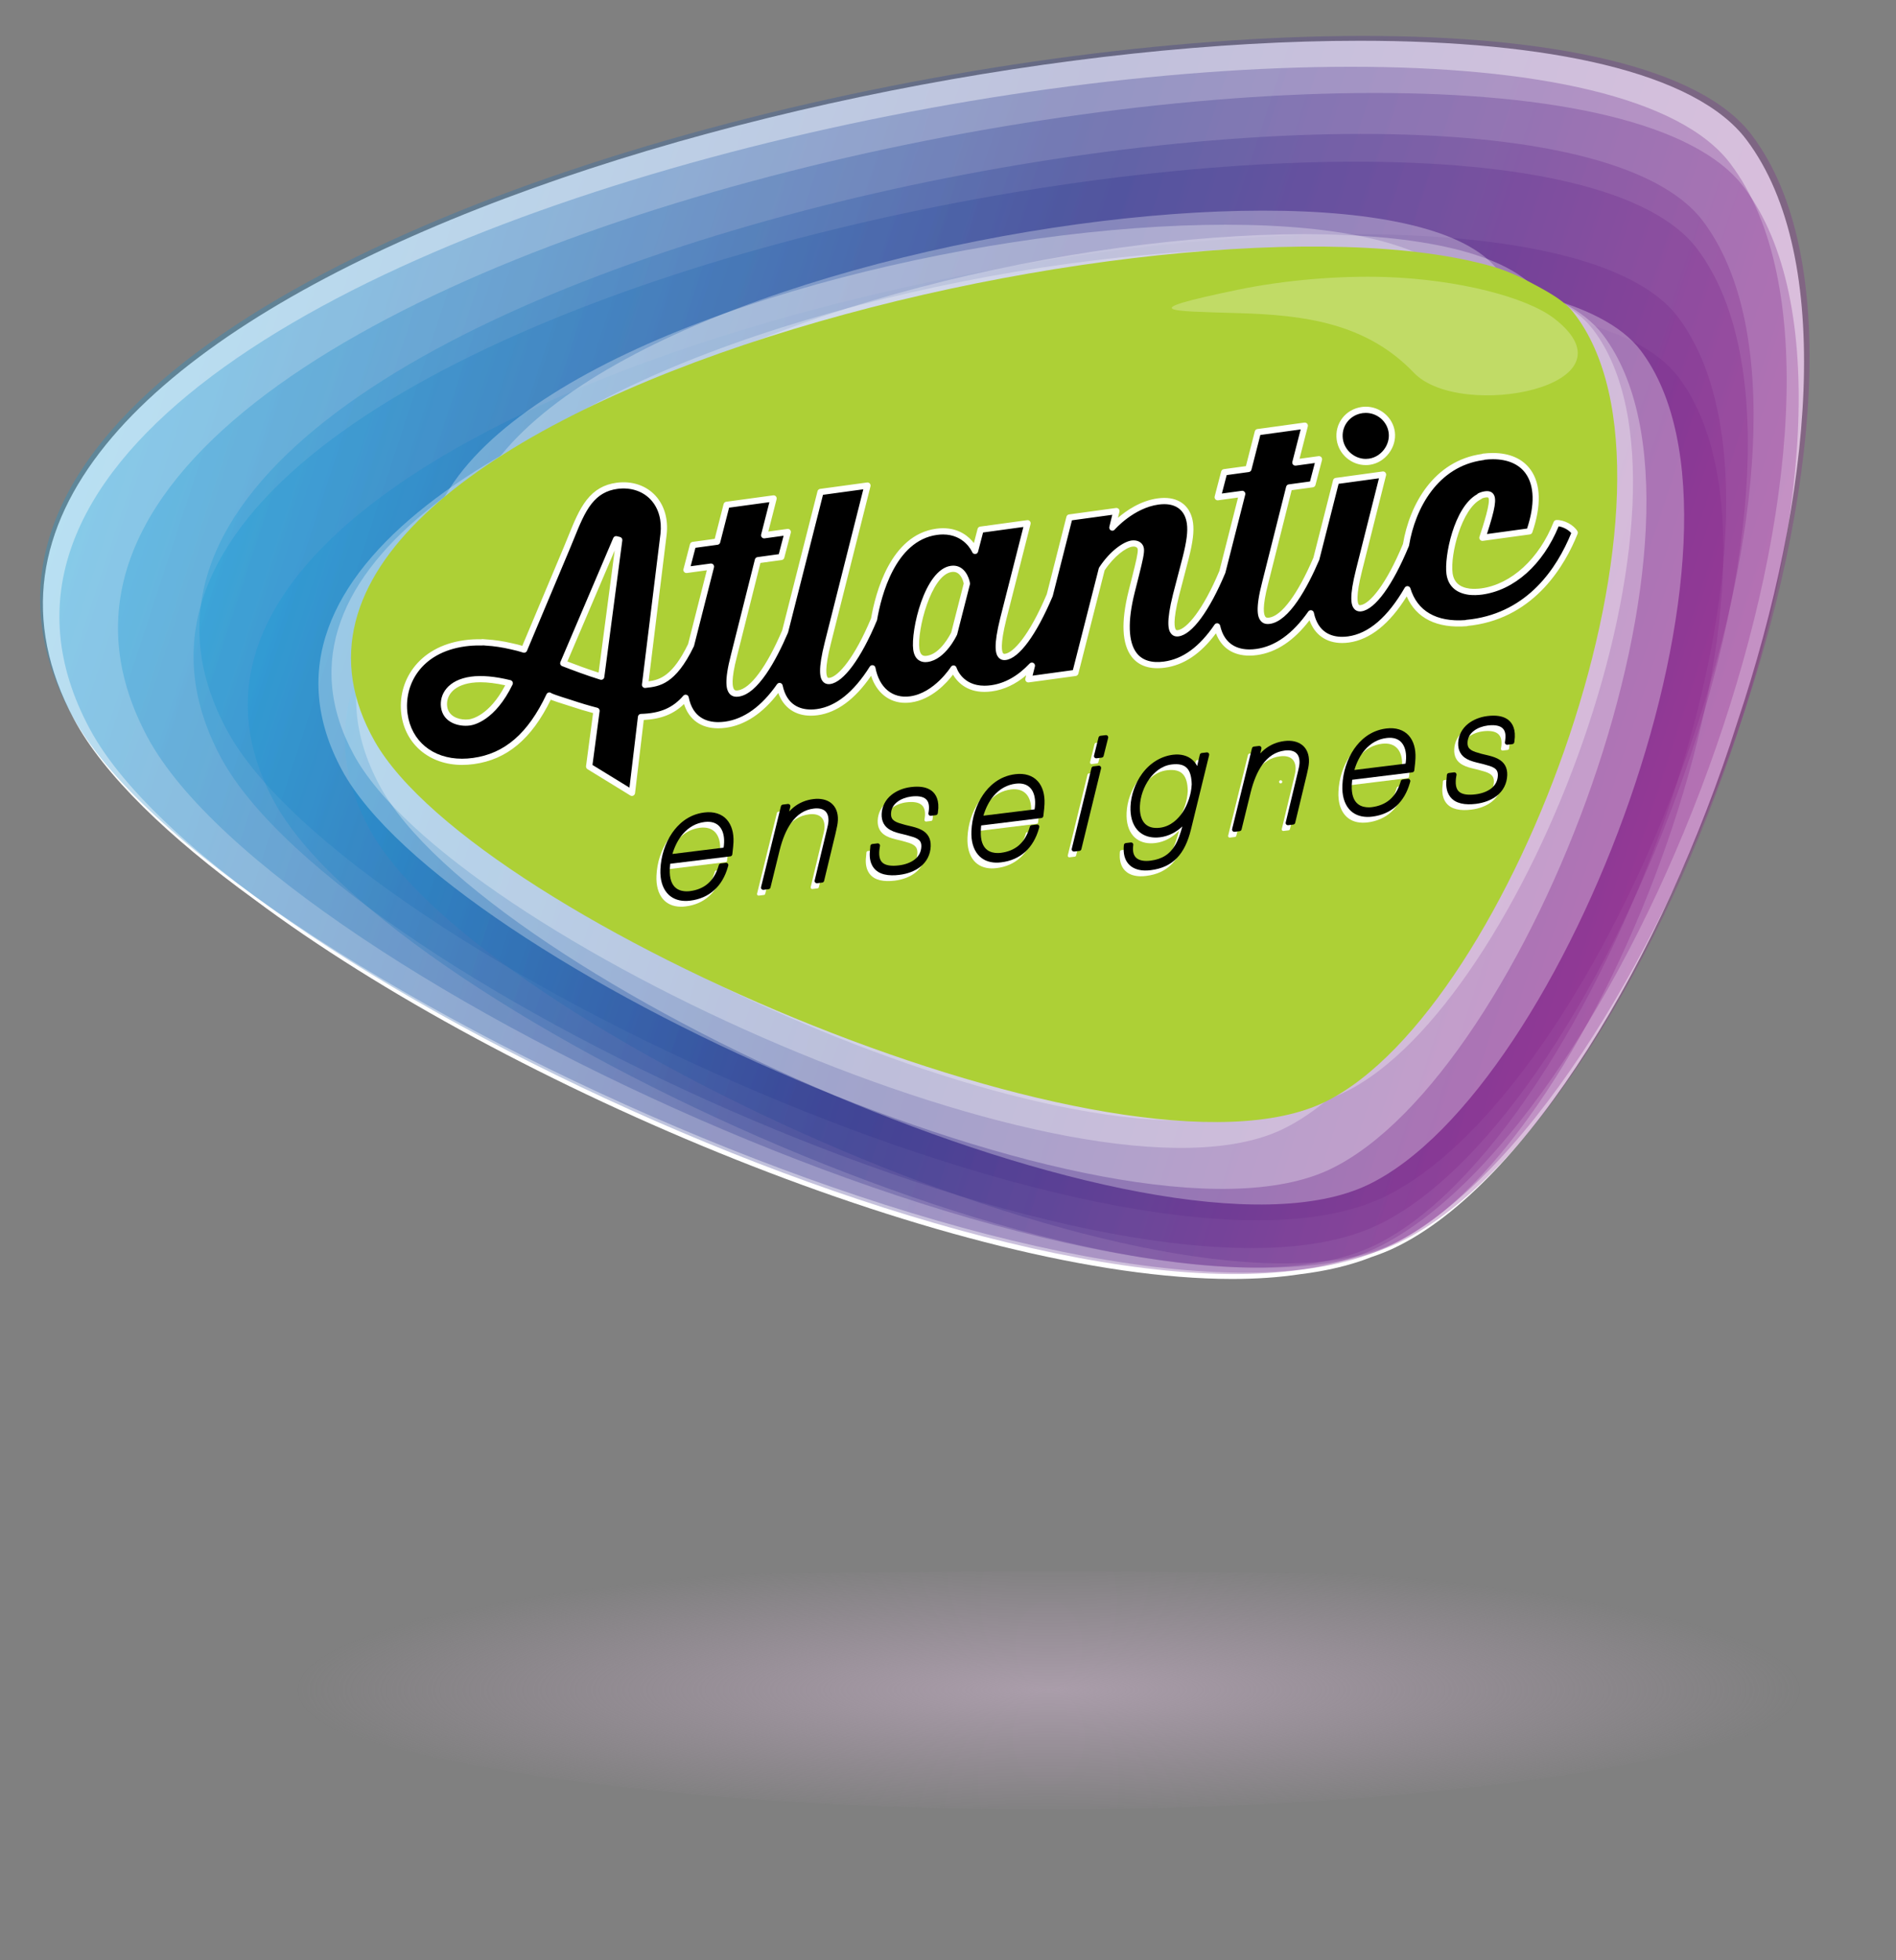
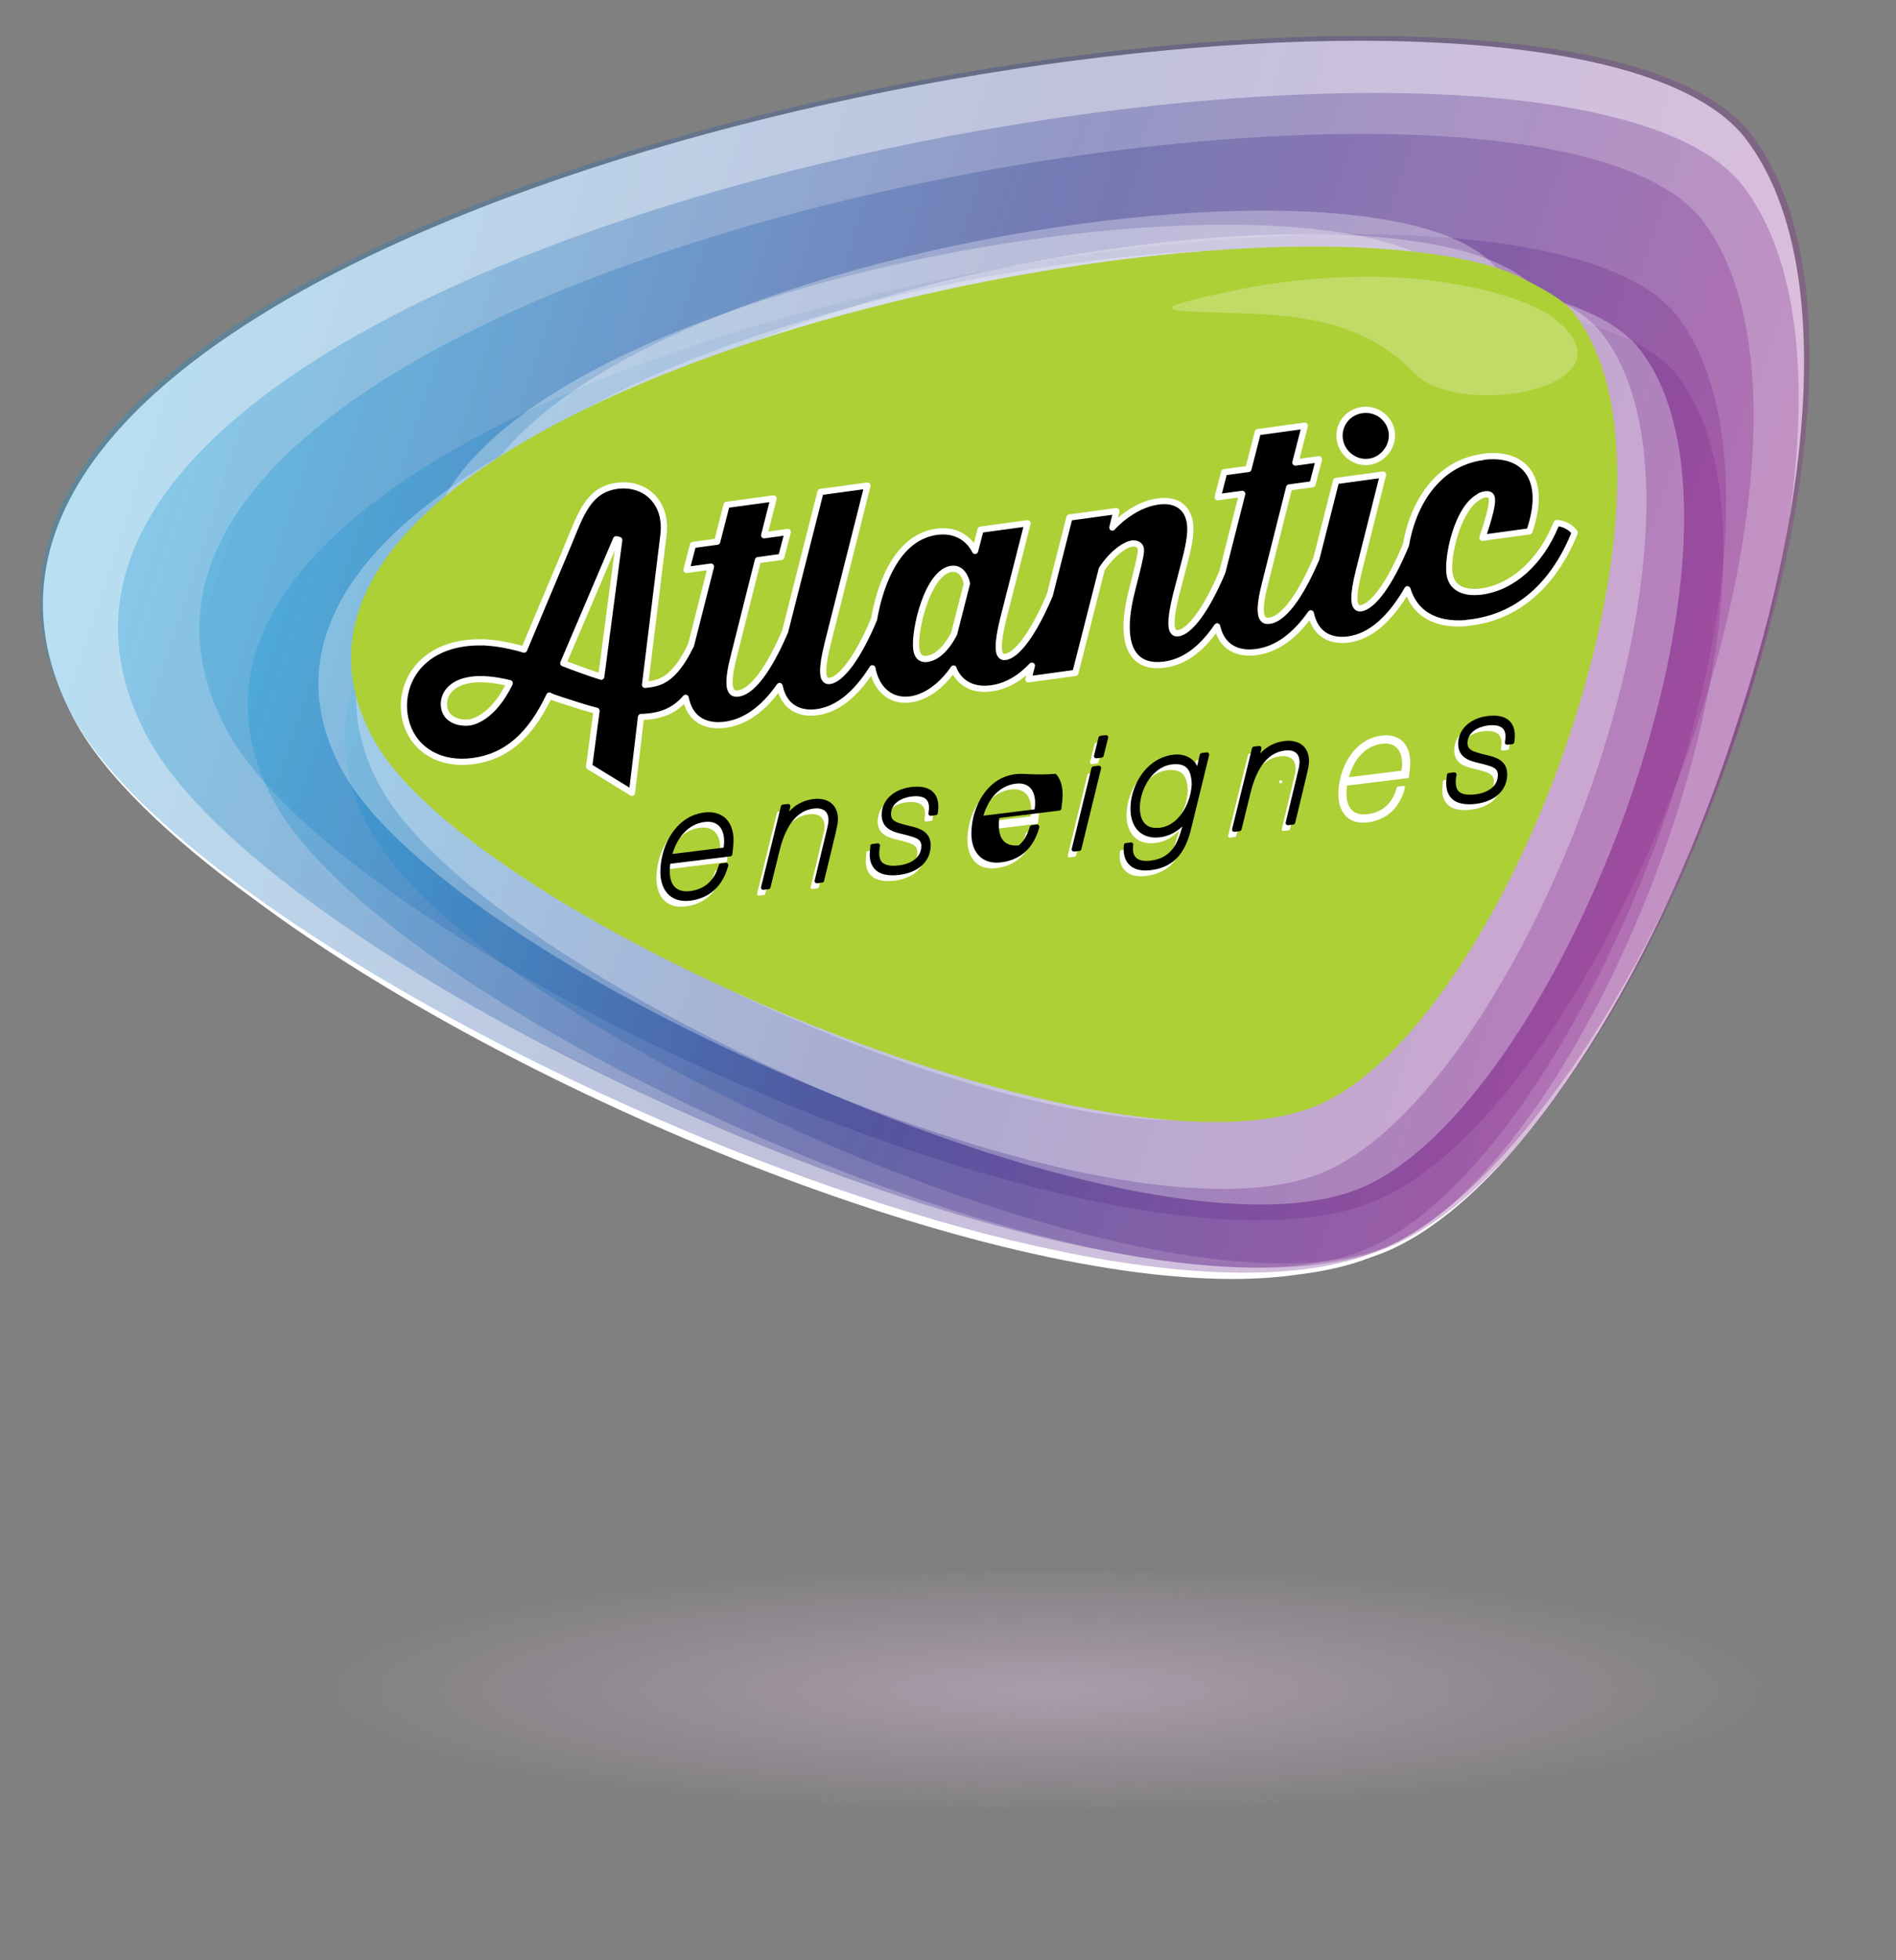
<svg xmlns="http://www.w3.org/2000/svg" version="1.1" id="Layer_1" x="0px" y="0px" width="260.167px" height="268.833px" viewBox="0 0 260.167 268.833" enable-background="new 0 0 260.167 268.833" xml:space="preserve">
  <rect x="0" y="0" width="260.167" height="268.833" fill="#808080" stroke="none" />
  <title>Group 12</title>
  <desc>Created with Sketch.</desc>
  <path fill="#FFFFFF" d="M239.656,19.176c-7.021-9.332-27.262-13.585-53.079-13.585c-77.626,0-205.679,38.468-176.426,93.051  c4.072,7.599,12.957,16.158,24.769,24.728c34.445,25.715,96.946,52.033,134.164,52.033c3.321,0,6.439-0.21,9.322-0.649  c3.619-0.443,6.896-1.213,9.768-2.349c1.143-0.38,2.225-0.811,3.242-1.297c18.07-8.689,36.794-39.882,46.958-71.992  C248.802,67.937,251.787,35.297,239.656,19.176z" />
  <g>
    <g>
      <linearGradient id="SVGID_1_" gradientUnits="userSpaceOnUse" x1="-2335.535" y1="-1108.738" x2="-2107.034" y2="-1108.738" gradientTransform="matrix(0.95 0.311 -0.311 0.95 1893.723 1816.879)">
        <stop offset="0" style="stop-color:#1598D5" />
        <stop offset="0.5" style="stop-color:#2E338B" />
        <stop offset="1" style="stop-color:#8F278C" />
      </linearGradient>
      <path opacity="0.3" fill="url(#SVGID_1_)" d="M190.493,170.942C152.118,189.302,28.795,133.283,9.787,97.977    C-29.378,25.242,212.107-18.88,240.369,18.511C265.31,51.5,226.66,153.633,190.493,170.942z" />
      <linearGradient id="SVGID_2_" gradientUnits="userSpaceOnUse" x1="-2332.239" y1="-1106.16" x2="-2109.181" y2="-1106.16" gradientTransform="matrix(0.95 0.311 -0.311 0.95 1893.723 1816.879)">
        <stop offset="0" style="stop-color:#1598D5" />
        <stop offset="0.5" style="stop-color:#2E338B" />
        <stop offset="1" style="stop-color:#8F278C" />
      </linearGradient>
-       <path opacity="0.3" fill="url(#SVGID_2_)" d="M188.731,171.219c-37.456,17.927-157.844-36.761-176.398-71.224    C-25.896,28.99,209.834-14.082,237.425,22.422C261.77,54.625,224.04,154.325,188.731,171.219z" />
      <linearGradient id="SVGID_3_" gradientUnits="userSpaceOnUse" x1="-2324.075" y1="-1105.935" x2="-2107.033" y2="-1105.935" gradientTransform="matrix(0.95 0.311 -0.311 0.95 1893.723 1816.879)">
        <stop offset="0" style="stop-color:#1598D5" />
        <stop offset="0.5" style="stop-color:#2E338B" />
        <stop offset="1" style="stop-color:#8F278C" />
      </linearGradient>
      <path opacity="0.3" fill="url(#SVGID_3_)" d="M191.905,170.441C155.456,187.885,38.312,134.67,20.26,101.138    c-37.198-69.089,192.176-111,219.025-75.482C262.968,56.991,226.258,154.002,191.905,170.441z" />
      <linearGradient id="SVGID_4_" gradientUnits="userSpaceOnUse" x1="-2313.332" y1="-1105.936" x2="-2112.621" y2="-1105.936" gradientTransform="matrix(0.95 0.311 -0.311 0.95 1893.723 1816.879)">
        <stop offset="0" style="stop-color:#1598D5" />
        <stop offset="0.5" style="stop-color:#2E338B" />
        <stop offset="1" style="stop-color:#8F278C" />
      </linearGradient>
      <path opacity="0.3" fill="url(#SVGID_4_)" d="M189.848,164.194c-33.707,16.13-142.035-33.08-158.729-64.09    C-3.283,36.212,208.833-2.542,233.662,30.302C255.563,59.28,221.616,148.993,189.848,164.194z" />
      <linearGradient id="SVGID_5_" gradientUnits="userSpaceOnUse" x1="-2312.903" y1="-1102.069" x2="-2112.19" y2="-1102.069" gradientTransform="matrix(0.95 0.311 -0.311 0.95 1893.723 1816.879)">
        <stop offset="0" style="stop-color:#1598D5" />
        <stop offset="0.5" style="stop-color:#2E338B" />
        <stop offset="1" style="stop-color:#8F278C" />
      </linearGradient>
-       <path opacity="0.3" fill="url(#SVGID_5_)" d="M189.053,168.004c-33.708,16.125-142.033-33.081-158.729-64.091    C-4.076,40.021,208.04,1.264,232.869,34.11C254.772,63.09,220.821,152.802,189.053,168.004z" />
      <linearGradient id="SVGID_6_" gradientUnits="userSpaceOnUse" x1="-2303.709" y1="-1096.054" x2="-2112.793" y2="-1096.054" gradientTransform="matrix(0.95 0.311 -0.311 0.95 1893.723 1816.879)">
        <stop offset="0" style="stop-color:#1598D5" />
        <stop offset="0.5" style="stop-color:#2E338B" />
        <stop offset="1" style="stop-color:#8F278C" />
      </linearGradient>
      <path opacity="0.3" fill="url(#SVGID_6_)" d="M188.562,170.827c-32.06,15.342-135.102-31.464-150.984-60.961    C4.858,49.092,206.623,12.228,230.239,43.469C251.074,71.03,218.78,156.368,188.562,170.827z" />
      <linearGradient id="SVGID_7_" gradientUnits="userSpaceOnUse" x1="-2289.532" y1="-1093.117" x2="-2111.503" y2="-1093.117" gradientTransform="matrix(0.95 0.311 -0.311 0.95 1893.723 1816.879)">
        <stop offset="0" style="stop-color:#1598D5" />
        <stop offset="0.5" style="stop-color:#2E338B" />
        <stop offset="1" style="stop-color:#8F278C" />
      </linearGradient>
      <path opacity="0.3" fill="url(#SVGID_7_)" d="M191.442,170.462c-29.901,14.305-125.984-29.342-140.79-56.846    C20.136,56.944,208.282,22.565,230.304,51.7C249.732,77.403,219.621,156.979,191.442,170.462z" />
      <path opacity="0.3" fill="#FFFFFF" d="M187.709,162.49c-28.8,13.779-121.361-28.265-135.625-54.761    C22.692,53.139,203.93,20.024,225.146,48.089C243.862,72.85,214.854,149.502,187.709,162.49z" />
      <path opacity="0.3" fill="#FFFFFF" d="M182.533,160.348c-28.8,13.779-121.359-28.267-135.625-54.763    c-29.394-54.59,151.846-87.706,173.063-59.641C238.688,70.7,209.68,147.356,182.533,160.348z" />
-       <path opacity="0.3" fill="#FFFFFF" d="M175.957,154.887c-27.066,12.952-114.045-26.559-127.45-51.456    C20.886,52.128,191.2,21.011,211.135,47.384C228.725,70.649,201.463,142.683,175.957,154.887z" />
-       <path opacity="0.3" fill="#FFFFFF" d="M184.411,149.84C158.077,162.441,73.45,124,60.403,99.772    C33.532,49.86,199.24,19.581,218.637,45.241C235.749,67.88,209.228,137.964,184.411,149.84z" />
      <path opacity="0.3" fill="#FFFFFF" d="M175.346,151.266c-25.601,12.249-107.879-25.125-120.564-48.675    c-26.125-48.53,134.98-77.967,153.841-53.019C225.259,71.578,199.477,139.719,175.346,151.266z" />
      <path opacity="0.3" fill="#FFFFFF" d="M175.903,140.591c-24.598,11.77-103.641-24.139-115.826-46.765    C34.976,47.202,189.758,18.92,207.875,42.888C223.857,64.035,199.08,129.496,175.903,140.591z" />
      <path opacity="0.3" fill="#FFFFFF" d="M168.865,145.518C144.268,157.289,65.223,121.385,53.04,98.755    C27.94,52.133,182.718,23.853,200.837,47.819C216.822,68.964,192.049,134.428,168.865,145.518z" />
      <path opacity="0.3" fill="#FFFFFF" d="M177.082,135.257c-23.207,11.107-97.795-22.771-109.29-44.124    c-23.683-43.989,122.36-70.675,139.457-48.061C222.329,63.023,198.956,124.79,177.082,135.257z" />
      <path opacity="0.3" fill="#FFFFFF" d="M175.421,129.288c-23.209,11.107-97.792-22.773-109.29-44.124    c-23.683-43.988,122.36-70.675,139.455-48.06C220.669,57.055,197.29,118.824,175.421,129.288z" />
      <path opacity="0.3" fill="#FFFFFF" d="M170.27,131.22c-23.209,11.107-97.795-22.774-109.29-44.126    C37.295,43.105,183.335,16.423,200.435,39.037C215.517,58.986,192.141,120.753,170.27,131.22z" />
      <path opacity="0.3" fill="#FFFFFF" d="M181.141,132.521c-23.204,11.104-97.79-22.776-109.286-44.127    c-23.687-43.991,122.36-70.675,139.456-48.06C226.391,60.282,203.017,122.052,181.141,132.521z" />
      <g>
        <path fill="#ADD036" d="M181.865,151.098c-27.309,13.429-116.4-24.704-130.444-49.426     c-25.907-45.62,109.892-77.665,153.398-65.113c2.437,0.701,4.401,1.736,6.214,2.723c1.959,1.068,3.71,2.115,4.833,3.529     C234.131,65.828,207.599,138.443,181.865,151.098z" />
      </g>
    </g>
    <path opacity="0.24" fill-rule="evenodd" clip-rule="evenodd" fill="#FFFFFF" d="M194.003,51.115   c-6.563-6.87-15.151-7.909-24.015-8.169c-9.778-0.292-14.461-0.229-0.174-3.201c6.479-1.347,14.028-1.961,20.288-1.754   c9.939,0.328,19.375,2.756,23.168,5.688C225.278,52.962,200.385,57.792,194.003,51.115z" />
  </g>
  <g>
    <g>
      <path fill="#FFFFFF" d="M96.026,112.399c-2.214,0.272-3.592,1.661-4.357,2.775c-0.949,1.384-1.513,3.137-1.59,4.938    c-0.056,1.335,0.25,2.437,0.885,3.185c0.57,0.668,1.399,1.033,2.402,1.052c0.225,0.005,0.458-0.006,0.699-0.038    c1.292-0.156,2.39-0.639,3.255-1.428c0.849-0.771,1.466-1.821,1.836-3.122l0.051-0.183c0.02-0.068,0.004-0.146-0.042-0.199    c-0.047-0.056-0.12-0.085-0.193-0.074l-0.701,0.085c-0.086,0.009-0.157,0.071-0.18,0.154l-0.034,0.109    c-0.315,1.063-0.823,1.901-1.507,2.492c-0.664,0.566-1.515,0.92-2.529,1.044c-0.165,0.018-0.332,0.028-0.495,0.023    c-0.383-0.006-0.94-0.086-1.401-0.418c-0.679-0.499-0.994-1.416-0.941-2.728c0.011-0.307,0.035-0.566,0.062-0.804l8.328-1.024    c0.099-0.015,0.178-0.092,0.188-0.193l0.047-0.422c0.051-0.431,0.092-0.804,0.111-1.238c0.054-1.273-0.253-2.325-0.892-3.039    C98.345,112.577,97.287,112.243,96.026,112.399z M98.735,117.217l-7.222,0.892c0.324-1.148,0.832-2.149,1.485-2.908    c0.832-0.967,1.86-1.53,3.052-1.678c0.932-0.113,1.659,0.118,2.143,0.68c0.444,0.516,0.665,1.315,0.626,2.245    C98.806,116.752,98.78,116.977,98.735,117.217z" />
      <path fill="#FFFFFF" d="M113.363,111.092c-0.576-0.463-1.417-0.651-2.37-0.533c-1.02,0.124-1.927,0.506-2.694,1.132    c-0.285,0.233-0.553,0.501-0.808,0.804l0.238-0.995c0.017-0.07-0.002-0.141-0.049-0.194c-0.047-0.052-0.118-0.08-0.188-0.071    l-0.699,0.086c-0.09,0.011-0.163,0.079-0.182,0.165l-0.028,0.113c0,0,0,0,0,0.002l-2.698,10.962    c-0.015,0.068,0.002,0.142,0.049,0.195c0.041,0.045,0.099,0.072,0.159,0.072c0.011,0,0.019,0,0.032-0.002l0.696-0.086    c0.09-0.011,0.165-0.077,0.184-0.165l1.25-5.085c0.386-1.575,0.924-2.851,1.592-3.795c0.849-1.196,1.888-1.858,3.169-2.015    c0.667-0.082,1.213,0.025,1.577,0.314c0.384,0.307,0.566,0.8,0.547,1.473c-0.015,0.373-0.12,0.8-0.223,1.211l-1.673,6.978    c-0.018,0.066,0.002,0.142,0.049,0.193c0.039,0.047,0.097,0.07,0.157,0.072c0.011,0,0.021,0,0.03-0.002l0.697-0.086    c0.09-0.011,0.165-0.075,0.184-0.165l1.571-6.519c0.025-0.122,0.053-0.244,0.081-0.367c0.105-0.447,0.214-0.912,0.235-1.384    v-0.043C114.291,112.374,113.984,111.592,113.363,111.092z" />
      <path fill="#FFFFFF" d="M127.002,109.301c-0.624-0.396-1.507-0.527-2.632-0.391c-0.994,0.127-1.923,0.498-2.612,1.051    c-0.811,0.645-1.279,1.549-1.32,2.544c-0.045,0.985,0.35,1.707,1.168,2.145c0.512,0.274,1.104,0.416,1.676,0.551    c0.156,0.036,0.312,0.073,0.461,0.111c0.004,0.002,0.009,0,0.013,0.002c0.002,0,0.002,0.003,0.004,0.003l0.274,0.077    c0.484,0.131,0.943,0.255,1.277,0.463c0.427,0.266,0.592,0.6,0.572,1.148c-0.036,0.773-0.362,1.382-0.999,1.857    c-0.54,0.41-1.301,0.688-2.139,0.791c-0.969,0.12-1.705,0.03-2.162-0.262c-0.482-0.309-0.692-0.838-0.66-1.66    c0.009-0.204,0.034-0.431,0.077-0.678l0.03-0.165c0.011-0.068-0.011-0.137-0.058-0.187c-0.048-0.049-0.116-0.077-0.185-0.066    l-0.714,0.088c-0.103,0.014-0.184,0.102-0.188,0.206l-0.009,0.144c-0.002,0.12-0.017,0.24-0.032,0.364    c-0.017,0.135-0.031,0.272-0.038,0.416c-0.068,1.513,0.594,2.225,1.159,2.557c0.463,0.268,1.057,0.413,1.769,0.424    c0.316,0.007,0.666-0.011,1.035-0.056c1.111-0.139,2.083-0.51,2.807-1.073c0.879-0.682,1.367-1.638,1.412-2.767    c0.037-0.999-0.377-1.728-1.226-2.169c-0.521-0.272-1.112-0.409-1.685-0.542c-0.173-0.043-0.343-0.082-0.506-0.122    c0-0.002,0-0.002-0.002-0.002l0,0l-0.18-0.05c-0.506-0.142-0.981-0.274-1.315-0.493c-0.396-0.266-0.549-0.589-0.529-1.12    c0.029-0.692,0.34-1.25,0.944-1.693c0.5-0.368,1.194-0.628,1.905-0.714c0.847-0.104,1.516-0.013,1.936,0.264    c0.431,0.283,0.625,0.77,0.6,1.477c-0.009,0.156-0.025,0.319-0.054,0.486l-0.025,0.163c-0.009,0.066,0.013,0.135,0.06,0.185    c0.045,0.047,0.114,0.072,0.183,0.064l0.156-0.02l0,0l0,0l0.521-0.064c0.097-0.011,0.174-0.088,0.187-0.185l0.02-0.128    c0.028-0.202,0.047-0.391,0.056-0.572C128.093,110.299,127.505,109.622,127.002,109.301z" />
      <path fill="#FFFFFF" d="M138.7,107.146c-2.216,0.271-3.59,1.659-4.354,2.775c-0.949,1.385-1.516,3.136-1.59,4.936    c-0.056,1.337,0.248,2.437,0.885,3.185c0.567,0.671,1.399,1.035,2.4,1.057c0.225,0,0.461-0.011,0.7-0.041    c1.295-0.158,2.388-0.641,3.256-1.43c0.849-0.769,1.466-1.819,1.836-3.117l0.052-0.187c0.021-0.066,0.004-0.146-0.043-0.197    c-0.047-0.056-0.12-0.086-0.192-0.077l-0.701,0.086c-0.086,0.01-0.158,0.07-0.182,0.154l-0.03,0.108    c-0.319,1.065-0.827,1.903-1.511,2.49c-0.662,0.568-1.514,0.922-2.527,1.046c-0.164,0.021-0.329,0.032-0.492,0.028    c-0.384-0.009-0.941-0.088-1.404-0.423c-0.679-0.497-0.996-1.414-0.942-2.726c0.015-0.307,0.034-0.567,0.064-0.806l8.325-1.024    c0.101-0.013,0.178-0.092,0.19-0.19l0.046-0.405c0.053-0.438,0.096-0.814,0.115-1.256c0.054-1.275-0.255-2.327-0.894-3.043    C141.021,107.322,139.963,106.99,138.7,107.146z M141.409,111.965l-7.222,0.889c0.323-1.148,0.833-2.149,1.487-2.905    c0.833-0.967,1.859-1.533,3.049-1.679c0.933-0.113,1.661,0.116,2.146,0.68c0.441,0.517,0.664,1.313,0.623,2.248    C141.481,111.499,141.456,111.725,141.409,111.965z" />
      <path fill="#FFFFFF" d="M151.102,101.794l-0.722,0.088c-0.088,0.013-0.161,0.077-0.185,0.162l-0.027,0.112v0.002l-0.59,2.361    c-0.02,0.07,0,0.144,0.047,0.199c0.041,0.045,0.097,0.068,0.159,0.071c0.009,0,0.02,0,0.03-0.003l0.718-0.088    c0.09-0.011,0.165-0.074,0.184-0.162l0.622-2.478c0.02-0.066,0-0.142-0.048-0.193    C151.243,101.812,151.171,101.785,151.102,101.794z" />
      <path fill="#FFFFFF" d="M150.131,105.985l-0.718,0.09c-0.09,0.011-0.165,0.073-0.185,0.161l-2.706,11.077    c-0.018,0.066,0,0.142,0.049,0.192c0.041,0.048,0.097,0.073,0.156,0.075c0.011,0,0.02,0,0.032-0.004l0.719-0.088    c0.09-0.011,0.162-0.077,0.184-0.163l0.028-0.115l0,0l2.679-10.96c0.015-0.068-0.002-0.142-0.05-0.195    C150.272,106.003,150.202,105.979,150.131,105.985z" />
      <path fill="#FFFFFF" d="M164.959,104.159l-0.17,0.021l0,0l-0.512,0.064c-0.09,0.009-0.163,0.075-0.185,0.165l-0.411,1.753    l-0.016,0.068c-0.18-0.431-0.426-0.801-0.752-1.086c-0.641-0.556-1.547-0.789-2.567-0.662c-1.639,0.199-3.129,1.114-4.193,2.575    c-0.928,1.265-1.498,2.879-1.562,4.417c-0.058,1.335,0.259,2.433,0.915,3.174c0.568,0.641,1.385,0.988,2.359,1.008    c0.223,0.004,0.456-0.009,0.694-0.041c1.198-0.146,2.347-0.766,3.224-1.693c-0.267,1.057-0.594,2.094-1.089,2.924    c-0.776,1.294-1.841,1.96-3.457,2.162c-0.797,0.099-1.444-0.005-1.866-0.294c-0.448-0.311-0.651-0.818-0.622-1.554    c0.003-0.081,0.009-0.167,0.02-0.259l0.018-0.15c0.006-0.068-0.018-0.133-0.064-0.178c-0.047-0.05-0.113-0.071-0.178-0.062    l-0.678,0.084c-0.101,0.011-0.18,0.094-0.19,0.197l-0.013,0.137c-0.005,0.077-0.009,0.156-0.011,0.231    c-0.05,1.1,0.287,1.95,0.973,2.46c0.472,0.356,1.095,0.54,1.845,0.556c0.249,0.006,0.517-0.011,0.791-0.045    c1.489-0.183,2.651-0.719,3.545-1.645c0.863-0.894,1.487-2.171,1.907-3.899l2.483-10.16c0.018-0.071,0-0.144-0.049-0.197    C165.101,104.177,165.029,104.151,164.959,104.159z M156.324,113.812c-0.456-0.533-0.675-1.365-0.63-2.4    c0.056-1.312,0.54-2.688,1.329-3.77c0.591-0.814,1.611-1.821,3.109-2.008l0,0c1.024-0.124,1.744,0.056,2.2,0.558    c0.418,0.456,0.637,1.226,0.649,2.286c-0.058,1.324-0.533,2.769-1.271,3.868c-0.589,0.874-1.618,1.957-3.176,2.147    C157.559,114.611,156.811,114.382,156.324,113.812z" />
      <circle fill="#FFFFFF" cx="175.732" cy="107.224" r="0.216" />
      <path fill="#FFFFFF" d="M178.006,103.135c-0.577-0.465-1.419-0.653-2.373-0.533c-1.02,0.124-1.927,0.506-2.693,1.132    c-0.285,0.231-0.553,0.499-0.808,0.801l0.237-0.992c0.015-0.07-0.002-0.141-0.049-0.194c-0.048-0.054-0.118-0.082-0.188-0.071    l-0.694,0.084c-0.091,0.013-0.163,0.077-0.185,0.165l-0.03,0.113l0,0l0,0l-2.698,10.966c-0.017,0.066,0,0.14,0.05,0.193    c0.04,0.045,0.099,0.072,0.156,0.074c0.011,0,0.021-0.002,0.032-0.002l0.698-0.086c0.09-0.013,0.163-0.079,0.185-0.165    l1.247-5.085c0.391-1.575,0.926-2.853,1.593-3.795c0.851-1.198,1.888-1.858,3.169-2.015c0.667-0.086,1.213,0.025,1.58,0.314    c0.381,0.305,0.565,0.798,0.544,1.471c-0.015,0.36-0.113,0.771-0.21,1.17c-0.028,0.113-0.056,0.229-0.081,0.343l0,0l0,0    l-1.604,6.676c-0.018,0.068,0,0.144,0.049,0.195c0.039,0.047,0.097,0.07,0.157,0.072c0.011,0,0.019,0,0.029-0.002l0.699-0.086    c0.09-0.011,0.163-0.077,0.185-0.165l1.562-6.497c0.003-0.007,0.005-0.014,0.007-0.021c0.027-0.133,0.058-0.269,0.09-0.403    c0.101-0.438,0.206-0.89,0.229-1.389C178.934,104.419,178.627,103.635,178.006,103.135z" />
      <path fill="#FFFFFF" d="M189.605,100.881c-2.218,0.272-3.592,1.658-4.354,2.772c-0.951,1.389-1.516,3.14-1.592,4.938    c-0.059,1.336,0.248,2.438,0.887,3.185c0.565,0.671,1.397,1.035,2.4,1.053c0.225,0.004,0.461-0.009,0.703-0.036    c1.29-0.161,2.385-0.642,3.253-1.43c0.847-0.77,1.466-1.819,1.834-3.12l0.054-0.185c0.02-0.068,0.004-0.144-0.043-0.201    c-0.047-0.054-0.12-0.082-0.192-0.073l-0.701,0.086c-0.086,0.011-0.158,0.073-0.182,0.154l-0.035,0.111    c-0.316,1.063-0.822,1.901-1.508,2.488c-0.663,0.567-1.512,0.921-2.524,1.046c-0.165,0.021-0.33,0.029-0.495,0.023    c-0.384-0.005-0.941-0.084-1.402-0.418c-0.679-0.497-0.996-1.414-0.942-2.729c0.013-0.306,0.032-0.565,0.062-0.804l8.327-1.024    c0.101-0.013,0.18-0.092,0.188-0.192l0.048-0.405c0.051-0.435,0.096-0.812,0.113-1.256c0.054-1.272-0.253-2.322-0.892-3.041    C191.927,101.057,190.868,100.725,189.605,100.881z M192.314,105.698l-7.225,0.89c0.326-1.149,0.834-2.149,1.487-2.908    c0.836-0.965,1.86-1.53,3.05-1.676c0.935-0.116,1.661,0.115,2.147,0.679c0.439,0.515,0.662,1.314,0.621,2.246    C192.383,105.231,192.359,105.456,192.314,105.698z" />
      <path fill="#FFFFFF" d="M206.111,99.562c-0.622-0.396-1.507-0.527-2.63-0.39c-0.994,0.12-1.924,0.493-2.614,1.048    c-0.811,0.647-1.279,1.552-1.32,2.544c-0.047,0.985,0.348,1.71,1.168,2.143c0.515,0.281,1.108,0.42,1.681,0.556    c0.158,0.036,0.314,0.072,0.46,0.111c0.005,0.002,0.009,0.002,0.011,0.002l0.003,0.002l0.273,0.075    c0.482,0.133,0.943,0.255,1.277,0.463c0.427,0.268,0.592,0.6,0.572,1.148c-0.036,0.773-0.364,1.385-0.998,1.86    c-0.545,0.409-1.304,0.688-2.137,0.788c-0.973,0.12-1.71,0.032-2.165-0.261c-0.484-0.307-0.691-0.836-0.659-1.661    c0.008-0.208,0.034-0.435,0.077-0.677l0.027-0.163c0.013-0.068-0.009-0.14-0.056-0.188c-0.047-0.048-0.118-0.075-0.185-0.064    l-0.713,0.088c-0.105,0.013-0.187,0.099-0.191,0.208l-0.006,0.137c-0.003,0.122-0.018,0.242-0.032,0.364    c-0.016,0.135-0.032,0.274-0.039,0.42c-0.068,1.516,0.592,2.223,1.159,2.555c0.463,0.271,1.057,0.414,1.769,0.427    c0.317,0.006,0.666-0.016,1.037-0.058c1.107-0.138,2.079-0.506,2.805-1.074c0.879-0.682,1.368-1.635,1.413-2.765    c0.036-0.998-0.375-1.729-1.229-2.169c-0.517-0.271-1.105-0.411-1.678-0.542c-0.176-0.04-0.348-0.083-0.513-0.126l0,0l0,0    l-0.175-0.047c-0.506-0.142-0.984-0.277-1.32-0.495c-0.396-0.264-0.549-0.588-0.529-1.119c0.029-0.696,0.338-1.249,0.942-1.695    c0.502-0.366,1.196-0.625,1.905-0.713c0.851-0.105,1.518-0.016,1.936,0.261c0.433,0.287,0.628,0.771,0.6,1.483    c-0.004,0.146-0.021,0.304-0.051,0.482l-0.028,0.16c-0.009,0.068,0.011,0.138,0.06,0.187c0.046,0.05,0.114,0.073,0.183,0.066    l0.156-0.02l0,0l0,0l0.523-0.063c0.096-0.014,0.173-0.088,0.188-0.189l0.015-0.126c0.03-0.197,0.047-0.388,0.056-0.568    C207.202,100.562,206.614,99.884,206.111,99.562z" />
    </g>
    <g>
      <path d="M96.648,111.429c-2.25,0.272-3.646,1.683-4.421,2.813c-0.958,1.396-1.528,3.168-1.605,4.985    c-0.058,1.358,0.255,2.481,0.907,3.244c0.585,0.692,1.44,1.067,2.469,1.087c0.227,0.004,0.467-0.011,0.713-0.039    c1.312-0.161,2.424-0.649,3.302-1.453c0.862-0.78,1.49-1.843,1.862-3.161l0.054-0.182c0.028-0.101,0.004-0.206-0.062-0.285    c-0.066-0.081-0.169-0.12-0.272-0.105l-0.701,0.086c-0.12,0.016-0.221,0.101-0.257,0.215l-0.032,0.111    c-0.311,1.048-0.808,1.871-1.481,2.447c-0.649,0.56-1.483,0.9-2.479,1.024c-0.161,0.02-0.324,0.027-0.482,0.025    c-0.371-0.009-0.909-0.081-1.35-0.405c-0.654-0.478-0.958-1.367-0.905-2.646c0.011-0.276,0.03-0.51,0.054-0.729l8.257-1.016    c0.141-0.02,0.25-0.131,0.268-0.272l0.047-0.422c0.051-0.433,0.092-0.806,0.113-1.245c0.054-1.297-0.263-2.372-0.917-3.104    C99.024,111.61,97.936,111.268,96.648,111.429z M99.29,116.253l-7.022,0.865c0.321-1.08,0.812-2.022,1.432-2.741    c0.818-0.946,1.826-1.502,2.994-1.646c0.898-0.109,1.599,0.107,2.063,0.647c0.429,0.499,0.643,1.275,0.603,2.184    C99.348,115.835,99.329,116.04,99.29,116.253z" />
      <path d="M114.054,110.141c-0.596-0.479-1.462-0.675-2.441-0.553c-1.033,0.124-1.957,0.512-2.739,1.15    c-0.201,0.167-0.394,0.35-0.581,0.549l0.156-0.649c0.024-0.099-0.004-0.201-0.07-0.276c-0.066-0.073-0.163-0.111-0.266-0.101    l-0.698,0.088c-0.126,0.017-0.229,0.109-0.259,0.231l-0.028,0.113l0,0l-2.696,10.964c-0.026,0.099,0,0.199,0.066,0.278    c0.058,0.062,0.139,0.101,0.225,0.104c0.015,0,0.03,0,0.045-0.003l0.697-0.09c0.126-0.013,0.231-0.104,0.261-0.231l1.25-5.085    c0.386-1.561,0.917-2.829,1.579-3.761c0.834-1.179,1.85-1.826,3.105-1.979c0.641-0.079,1.166,0.021,1.511,0.294    c0.358,0.287,0.53,0.756,0.512,1.399c-0.018,0.364-0.115,0.765-0.221,1.191l-1.676,6.978c-0.023,0.099,0.004,0.201,0.071,0.276    c0.058,0.064,0.139,0.101,0.223,0.103c0.015,0,0.03,0,0.043-0.002l0.699-0.086c0.126-0.017,0.231-0.109,0.261-0.233l1.569-6.513    c0-0.008,0-0.015,0.002-0.021c0.025-0.117,0.054-0.235,0.082-0.357c0.103-0.45,0.212-0.915,0.235-1.394l0.002-0.047    C115.016,111.465,114.698,110.657,114.054,110.141z" />
      <path d="M127.681,108.343c-0.641-0.409-1.543-0.545-2.689-0.4c-1.012,0.122-1.954,0.501-2.657,1.064    c-0.831,0.664-1.313,1.593-1.354,2.61c-0.047,1.012,0.373,1.781,1.215,2.229c0.523,0.283,1.121,0.425,1.697,0.56    c0.154,0.039,0.307,0.073,0.452,0.111c0.003,0,0.005,0,0.005,0c0.006,0.002,0.011,0.002,0.017,0.004l0,0l0.279,0.08    c0.478,0.128,0.928,0.25,1.249,0.45c0.334,0.205,0.553,0.471,0.531,1.066c-0.036,0.746-0.349,1.333-0.962,1.794    c-0.529,0.396-1.273,0.671-2.098,0.77c-0.945,0.12-1.665,0.034-2.103-0.244c-0.285-0.185-0.658-0.547-0.617-1.582    c0.009-0.201,0.034-0.426,0.075-0.666l0.029-0.167c0.016-0.095-0.013-0.193-0.081-0.262c-0.066-0.073-0.161-0.107-0.262-0.095    l-0.709,0.088c-0.15,0.018-0.264,0.142-0.272,0.292l-0.004,0.144c-0.005,0.115-0.02,0.233-0.034,0.354    c-0.018,0.137-0.034,0.278-0.039,0.427c-0.07,1.56,0.615,2.295,1.204,2.638c0.474,0.278,1.085,0.427,1.812,0.438    c0.321,0.008,0.675-0.014,1.048-0.061c1.129-0.139,2.115-0.517,2.853-1.089c0.899-0.698,1.401-1.678,1.446-2.835    c0.038-1.037-0.393-1.796-1.275-2.252c-0.529-0.276-1.152-0.423-1.703-0.551c-0.172-0.041-0.341-0.079-0.502-0.122    c0,0,0,0-0.002,0l0,0l-0.176-0.05c-0.499-0.137-0.973-0.27-1.297-0.482c-0.309-0.207-0.51-0.463-0.488-1.041    c0.03-0.664,0.328-1.196,0.908-1.624c0.489-0.358,1.166-0.611,1.86-0.697c0.827-0.103,1.475-0.015,1.878,0.249    c0.407,0.27,0.585,0.714,0.557,1.401c-0.006,0.146-0.021,0.307-0.049,0.476l-0.028,0.159c-0.013,0.096,0.018,0.192,0.084,0.264    c0.066,0.068,0.163,0.103,0.259,0.092l0.156-0.021l0.521-0.062c0.137-0.017,0.246-0.126,0.268-0.264l0.015-0.126    c0.03-0.201,0.05-0.398,0.059-0.583C128.818,109.38,128.206,108.677,127.681,108.343z" />
-       <path d="M139.321,106.176c-2.25,0.274-3.645,1.681-4.418,2.812c-0.958,1.397-1.528,3.17-1.605,4.985    c-0.061,1.358,0.255,2.481,0.906,3.244c0.585,0.692,1.438,1.069,2.467,1.089c0.229,0.004,0.47-0.009,0.714-0.041    c1.312-0.16,2.424-0.649,3.305-1.45c0.858-0.78,1.487-1.846,1.862-3.163l0.053-0.183c0.028-0.099,0.005-0.206-0.062-0.283    c-0.066-0.081-0.17-0.122-0.272-0.106l-0.701,0.085c-0.122,0.016-0.223,0.102-0.257,0.219l-0.032,0.107    c-0.312,1.048-0.812,1.871-1.48,2.449c-0.651,0.558-1.485,0.902-2.479,1.024c-0.161,0.021-0.321,0.028-0.48,0.023    c-0.373-0.004-0.91-0.081-1.354-0.402c-0.651-0.479-0.957-1.369-0.901-2.649c0.008-0.27,0.027-0.51,0.051-0.729l8.26-1.016    c0.139-0.017,0.253-0.131,0.268-0.268l0.045-0.398c0.054-0.441,0.097-0.823,0.116-1.273c0.053-1.296-0.262-2.37-0.916-3.103    C141.7,106.358,140.612,106.014,139.321,106.176z M141.966,111.002l-7.024,0.864c0.323-1.083,0.814-2.023,1.432-2.743    c0.82-0.945,1.828-1.498,2.994-1.644c0.899-0.112,1.601,0.106,2.065,0.646c0.427,0.497,0.641,1.273,0.603,2.184    C142.024,110.58,142.003,110.788,141.966,111.002z" />
+       <path d="M139.321,106.176c-2.25,0.274-3.645,1.681-4.418,2.812c-0.958,1.397-1.528,3.17-1.605,4.985    c-0.061,1.358,0.255,2.481,0.906,3.244c0.585,0.692,1.438,1.069,2.467,1.089c0.229,0.004,0.47-0.009,0.714-0.041    c1.312-0.16,2.424-0.649,3.305-1.45c0.858-0.78,1.487-1.846,1.862-3.163l0.053-0.183c0.028-0.099,0.005-0.206-0.062-0.283    c-0.066-0.081-0.17-0.122-0.272-0.106l-0.701,0.085c-0.122,0.016-0.223,0.102-0.257,0.219l-0.032,0.107    c-0.312,1.048-0.812,1.871-1.48,2.449c-0.161,0.021-0.321,0.028-0.48,0.023    c-0.373-0.004-0.91-0.081-1.354-0.402c-0.651-0.479-0.957-1.369-0.901-2.649c0.008-0.27,0.027-0.51,0.051-0.729l8.26-1.016    c0.139-0.017,0.253-0.131,0.268-0.268l0.045-0.398c0.054-0.441,0.097-0.823,0.116-1.273c0.053-1.296-0.262-2.37-0.916-3.103    C141.7,106.358,140.612,106.014,139.321,106.176z M141.966,111.002l-7.024,0.864c0.323-1.083,0.814-2.023,1.432-2.743    c0.82-0.945,1.828-1.498,2.994-1.644c0.899-0.112,1.601,0.106,2.065,0.646c0.427,0.497,0.641,1.273,0.603,2.184    C142.024,110.58,142.003,110.788,141.966,111.002z" />
      <path d="M151.722,100.823l-0.721,0.088c-0.126,0.015-0.227,0.106-0.261,0.229l-0.028,0.114l0,0l-0.589,2.363    c-0.026,0.097,0,0.201,0.066,0.276c0.058,0.066,0.139,0.104,0.225,0.105c0.015,0,0.03,0,0.043-0.002l0.718-0.088    c0.129-0.018,0.231-0.109,0.262-0.231l0.621-2.476c0.023-0.099,0-0.203-0.068-0.281    C151.923,100.847,151.824,100.81,151.722,100.823z" />
      <path d="M150.753,105.015l-0.721,0.086c-0.126,0.017-0.231,0.109-0.261,0.233l-2.705,11.075c-0.023,0.099,0.002,0.201,0.068,0.276    c0.059,0.064,0.14,0.103,0.226,0.103c0.013,0,0.027,0,0.043-0.002l0.718-0.088c0.129-0.017,0.231-0.109,0.262-0.231l0.029-0.115    c0,0,0,0,0-0.003l2.675-10.957c0.025-0.099-0.002-0.199-0.068-0.276S150.854,105,150.753,105.015z" />
      <path d="M165.58,103.188l-0.171,0.02l0,0l-0.511,0.062c-0.126,0.017-0.231,0.111-0.261,0.235l-0.365,1.554    c-0.173-0.337-0.396-0.626-0.668-0.863c-0.658-0.572-1.59-0.816-2.639-0.687c-1.662,0.204-3.174,1.132-4.254,2.61    c-0.938,1.284-1.515,2.913-1.581,4.471c-0.058,1.36,0.266,2.479,0.94,3.236c0.585,0.659,1.423,1.018,2.424,1.039    c0.228,0.004,0.465-0.009,0.707-0.039c1.11-0.137,2.182-0.673,3.039-1.48c-0.251,0.935-0.555,1.837-0.994,2.574    c-0.757,1.262-1.805,1.918-3.389,2.117c-0.775,0.096-1.401-0.003-1.804-0.279c-0.423-0.289-0.613-0.773-0.583-1.474    c0.002-0.084,0.009-0.163,0.017-0.251l0.02-0.154c0.011-0.095-0.023-0.187-0.09-0.251c-0.066-0.068-0.161-0.101-0.255-0.088    l-0.673,0.081c-0.146,0.018-0.26,0.133-0.272,0.279l-0.011,0.144c-0.006,0.077-0.013,0.154-0.015,0.229    c-0.05,1.131,0.3,2.01,1.012,2.539c0.488,0.364,1.125,0.558,1.896,0.572c0.253,0.004,0.524-0.011,0.804-0.045    c1.511-0.185,2.689-0.73,3.598-1.67c0.874-0.908,1.507-2.198,1.931-3.945l2.484-10.16c0.023-0.096-0.003-0.199-0.069-0.276    C165.779,103.215,165.681,103.174,165.58,103.188z M159.16,113.522c-0.947,0.113-1.668-0.103-2.135-0.649    c-0.441-0.517-0.651-1.329-0.608-2.34c0.056-1.295,0.531-2.651,1.309-3.721c0.583-0.799,1.584-1.789,3.048-1.97l0,0    c0.996-0.124,1.688,0.048,2.126,0.527c0.398,0.438,0.61,1.188,0.626,2.225c0,0,0,0,0,0.002s0,0.005-0.003,0.007    c-0.06,1.303-0.529,2.728-1.253,3.808C161.69,112.271,160.684,113.336,159.16,113.522z" />
      <path d="M178.693,102.184c-0.596-0.478-1.459-0.677-2.438-0.555c-1.037,0.126-1.959,0.517-2.741,1.152    c-0.201,0.163-0.393,0.35-0.579,0.549l0.154-0.649c0.024-0.099-0.002-0.201-0.068-0.274c-0.068-0.075-0.165-0.113-0.268-0.103    l-0.696,0.086c-0.127,0.017-0.229,0.106-0.26,0.231l-0.03,0.115l0,0l0,0l-2.697,10.964c-0.023,0.099,0.002,0.201,0.068,0.276    c0.058,0.064,0.14,0.103,0.225,0.105c0.014,0,0.028,0,0.043-0.003l0.701-0.088c0.124-0.017,0.229-0.108,0.259-0.233l1.247-5.083    c0.389-1.566,0.918-2.833,1.58-3.766c0.833-1.174,1.85-1.819,3.107-1.978c0.641-0.081,1.163,0.023,1.509,0.298    c0.357,0.283,0.531,0.752,0.512,1.396c0,0,0,0.002,0,0.006l0,0l0,0c0,0,0,0.002,0,0.005c0,0.002,0,0.004,0,0.006    c-0.017,0.35-0.111,0.733-0.208,1.138c-0.025,0.105-0.054,0.217-0.077,0.324c0,0,0,0,0,0.002c-0.002,0.006-0.004,0.011-0.006,0.02    l-1.604,6.669c-0.023,0.099,0.005,0.201,0.071,0.278c0.056,0.064,0.139,0.101,0.223,0.101c0.015,0,0.03,0,0.045-0.002l0.698-0.086    c0.127-0.017,0.229-0.109,0.26-0.233l1.562-6.493c0.002-0.009,0.004-0.02,0.008-0.028c0.026-0.135,0.059-0.27,0.091-0.404    c0.101-0.442,0.205-0.892,0.229-1.399C179.655,103.51,179.339,102.7,178.693,102.184z" />
-       <path d="M190.228,99.908c-2.251,0.276-3.646,1.682-4.422,2.813c-0.958,1.399-1.527,3.169-1.607,4.984    c-0.058,1.358,0.258,2.479,0.909,3.247c0.587,0.692,1.44,1.064,2.469,1.084c0.229,0.005,0.47-0.006,0.714-0.038    c1.312-0.161,2.421-0.649,3.305-1.453c0.859-0.78,1.484-1.843,1.862-3.159l0.051-0.182c0.03-0.101,0.007-0.208-0.06-0.285    c-0.066-0.082-0.17-0.122-0.274-0.107l-0.701,0.086c-0.12,0.017-0.221,0.099-0.257,0.214l-0.032,0.111    c-0.312,1.051-0.81,1.873-1.483,2.45c-0.646,0.555-1.482,0.899-2.475,1.024c-0.161,0.019-0.323,0.027-0.482,0.023    c-0.373-0.007-0.908-0.082-1.35-0.403c-0.656-0.478-0.96-1.369-0.907-2.648c0.011-0.274,0.028-0.508,0.054-0.727l8.257-1.016    c0.142-0.02,0.253-0.131,0.269-0.272l0.047-0.42c0.052-0.431,0.097-0.806,0.113-1.249c0.056-1.295-0.259-2.368-0.912-3.105    C192.605,100.09,191.52,99.749,190.228,99.908z M192.869,104.733l-7.022,0.866c0.321-1.082,0.812-2.025,1.432-2.743    c0.818-0.949,1.826-1.5,2.991-1.644c0.902-0.111,1.604,0.107,2.066,0.647c0.427,0.497,0.641,1.272,0.604,2.184    C192.928,104.313,192.906,104.52,192.869,104.733z" />
      <path d="M206.79,98.604c-0.639-0.409-1.54-0.544-2.689-0.402c-1.011,0.124-1.954,0.503-2.657,1.064    c-0.831,0.665-1.313,1.593-1.354,2.612c-0.047,1.012,0.373,1.781,1.216,2.229c0.522,0.28,1.123,0.424,1.703,0.562    c0.154,0.036,0.309,0.072,0.454,0.109c0.005,0.002,0.007,0.002,0.011,0.002c0.003,0,0.003,0.002,0.005,0.002l0.276,0.077    c0.476,0.129,0.928,0.251,1.249,0.452c0.335,0.206,0.551,0.47,0.531,1.065c-0.036,0.743-0.349,1.333-0.962,1.796    c-0.531,0.394-1.275,0.668-2.096,0.767c-0.947,0.12-1.667,0.032-2.104-0.244c-0.283-0.183-0.658-0.547-0.617-1.584    c0.007-0.201,0.032-0.424,0.075-0.662l0.03-0.165c0.015-0.097-0.014-0.194-0.082-0.264c-0.066-0.072-0.16-0.106-0.259-0.094    l-0.714,0.088c-0.15,0.017-0.264,0.142-0.271,0.291l-0.006,0.142c-0.005,0.118-0.02,0.24-0.032,0.357    c-0.015,0.138-0.034,0.277-0.041,0.425c-0.07,1.561,0.617,2.295,1.205,2.638c0.476,0.276,1.086,0.423,1.811,0.438    c0.323,0.007,0.677-0.015,1.052-0.058c1.125-0.142,2.111-0.519,2.851-1.091c0.9-0.701,1.401-1.678,1.446-2.838    c0.039-1.037-0.39-1.793-1.275-2.248c-0.526-0.28-1.148-0.424-1.699-0.553c-0.173-0.041-0.345-0.079-0.508-0.122    c-0.002,0-0.002,0-0.002,0l0,0l-0.176-0.049c-0.497-0.14-0.971-0.271-1.294-0.484c-0.309-0.206-0.511-0.461-0.491-1.04    c0.032-0.666,0.33-1.195,0.911-1.624c0.486-0.358,1.165-0.613,1.859-0.698c0.83-0.102,1.477-0.016,1.876,0.25    c0.407,0.271,0.587,0.714,0.559,1.402c-0.006,0.144-0.021,0.298-0.049,0.471l-0.028,0.161c-0.015,0.094,0.016,0.192,0.082,0.262    c0.066,0.072,0.163,0.104,0.259,0.094l0.157-0.02l0,0l0,0l0.522-0.063c0.14-0.018,0.249-0.125,0.266-0.264l0.018-0.127    c0.029-0.205,0.049-0.4,0.056-0.578C207.929,99.642,207.315,98.939,206.79,98.604z" />
    </g>
  </g>
  <g>
    <g>
      <path d="M187.896,63.326c1.905-0.261,3.339-2.147,3.077-4.053c-0.272-1.987-2.143-3.297-4.046-3.038    c-1.988,0.272-3.355,2.03-3.086,4.016C184.103,62.154,185.911,63.598,187.896,63.326z" />
      <path fill="#FFFFFF" d="M187.413,63.785L187.413,63.785c-2.006,0-3.723-1.494-3.994-3.48c-0.303-2.213,1.213-4.185,3.448-4.491    c0.18-0.024,0.361-0.038,0.542-0.038c2.004,0,3.718,1.481,3.988,3.439c0.289,2.124-1.32,4.244-3.446,4.534    C187.773,63.774,187.594,63.785,187.413,63.785L187.413,63.785z M187.409,56.629c-0.142,0-0.285,0.011-0.427,0.028    c-1.762,0.242-2.957,1.794-2.717,3.534c0.207,1.539,1.592,2.743,3.147,2.743c0,0,0,0,0.002,0c0.14,0,0.281-0.011,0.423-0.03    c1.674-0.227,2.942-1.898,2.713-3.573C190.339,57.791,188.988,56.629,187.409,56.629L187.409,56.629z" />
    </g>
    <g>
      <path d="M213.593,71.748c-2.18,5.498-6.186,8.812-10.278,9.373c-0.47,0.064-1.071,0.096-1.683,0.035    c-1.245-0.164-2.494-0.772-2.729-2.496c-0.341-2.49,1.185-9.124,4.132-10.57l0.002-0.054c0.246-0.113,0.499-0.2,0.767-0.236    c1.297-0.178,1.279,0.898-0.383,5.956l6.443-0.881c2.486-7.258-0.671-10.941-6.335-10.234l-0.004,0.033l-0.079,0.009    c-6.461,0.883-9.656,6.838-10.514,12.035c-2.182,5.304-4.566,8.479-6.174,8.701c-0.69,0.094-1.498-0.373-0.264-5.25l3.287-13.082    l-6.444,0.882l-2.708,10.66c-2.195,5.125-4.492,8.243-6.432,8.508c-0.892,0.12-1.862-0.325-0.587-5.203l3.287-13.084l3.199-0.438    l0.896-3.424l-3.245,0.446l1.292-5.049l-6.441,0.879l-1.292,5.05l-3.324,0.454l-0.892,3.425l3.362-0.461l-2.717,10.695    c-2.149,5.135-4.479,8.204-6.059,8.422c-0.688,0.095-1.532-0.328-0.305-5.242l1.325-5.095c0.563-2.226,0.741-3.651,0.589-4.746    c-0.294-2.146-1.817-3.342-4.369-2.991c-3.446,0.468-6.108,3.352-6.284,3.581l0.558-2.265l-6.442,0.882l-2.704,10.654    c-2.19,5.166-4.487,8.247-6.071,8.462c-0.73,0.101-1.502-0.413-0.304-5.24l3.328-13.09l-6.442,0.882l-0.757,2.912    c0,0-1.341-3.163-5.273-2.624c-5.203,0.711-7.693,6.777-8.587,11.997c-2.156,5.16-4.492,8.243-6.076,8.46    c-0.688,0.094-1.496-0.375-0.264-5.245l5.433-21.55l-6.441,0.881l-4.854,19.129c-2.194,5.122-4.492,8.238-6.431,8.506    c-0.894,0.12-1.862-0.323-0.589-5.203l3.287-13.084l3.202-0.437l0.894-3.424l-3.24,0.442l1.29-5.047l-6.444,0.882l-1.292,5.047    l-3.322,0.454l-0.892,3.425l3.362-0.461l-2.739,10.774c-2.477,5.121-4.535,5.245-6.309,5.449l2.54-20.659    c0.489-4.276-2.466-7.174-6.397-6.638c-1.733,0.237-2.906,1.042-3.821,2.198c-1.264,1.606-2.029,3.895-3.062,6.34l-5.857,13.929    c-0.555-0.184-1.155-0.334-1.749-0.461c-1.134-0.265-2.276-0.446-3.424-0.514c-0.345-0.031-0.549-0.046-0.549-0.046l-0.006,0.027    c-0.793-0.02-1.592,0.012-2.398,0.122c-6.2,0.849-8.87,5.465-8.29,9.721c0.562,4.094,4.076,7.162,9.466,6.428    c5.105-0.701,8.204-4.304,10.413-8.981c0.13,0.137,1.436,0.567,2.844,1.003c1.191,0.398,2.409,0.771,3.634,1.082l-1.016,7.654    h0.002l5.876,3.607v-0.005l0.664-5.608l0.54-4.5l0.037-0.289c2.756-0.079,4.593-0.859,6.123-2.639    c0.596,3.005,2.784,4.06,5.454,3.697c3.024-0.414,5.469-2.501,7.434-5.312c0.615,2.923,2.741,3.922,5.167,3.59    c3.034-0.416,5.537-2.791,7.569-6.022c0.512,2.707,2.342,4.665,5.235,4.271c3.565-0.489,5.901-4.235,5.901-4.235    s0.988,3.29,5.201,2.716c2.137-0.294,3.967-1.434,5.549-3.112l-0.477,1.88l6.44-0.881l3.626-14.242    c1.438-2.179,3.174-3.365,4.146-3.497c0.608-0.086,1.138,0.171,1.215,0.739c0.084,0.609-0.354,2.236-0.856,4.288l-0.403,1.582    c-1.896,7.568,0.289,10.57,4.503,9.995c2.929-0.4,5.277-2.398,7.224-5.25c0.646,2.871,2.799,3.879,5.418,3.521    c3.023-0.414,5.471-2.5,7.436-5.312c0.615,2.924,2.739,3.919,5.165,3.587c3.3-0.45,5.973-3.217,8.092-6.889    c0.99,3.246,3.688,5.007,8.129,4.646l0.004-0.031c0.242-0.02,0.484-0.042,0.737-0.079c7.781-1.063,11.999-7.048,14.091-12.288    C215.651,72.332,214.454,71.714,213.593,71.748z M64.449,99.074c-1.459,0.199-3.272-0.38-3.51-2.119    c-0.206-1.501,0.742-3.322,3.74-3.733c1.582-0.217,3.429,0.023,5.268,0.476C67.755,98.208,65.137,98.979,64.449,99.074z     M83.939,81.871l-1.442,10.935c-1.68-0.512-3.551-1.204-5.206-1.846l5.653-13.265l1.599-3.744l0.424,0.106L83.939,81.871z     M130.93,86.883c0,0-1.464,3.175-3.694,3.479c-0.811,0.112-1.356-0.269-1.5-1.322c-0.356-2.592,1.604-10.582,4.807-11.019    c1.785-0.244,2.134,2.021,2.134,2.021L130.93,86.883z" />
      <path fill="#FFFFFF" d="M86.715,109.161c-0.075,0-0.152-0.021-0.219-0.062l-5.87-3.603c-0.146-0.086-0.231-0.253-0.21-0.425    l0.966-7.277c-0.994-0.264-2.053-0.583-3.296-0.997c-1.391-0.431-2.117-0.681-2.509-0.835c-2.643,5.396-6.005,8.205-10.554,8.831    c-0.551,0.072-1.098,0.111-1.625,0.111c-4.413,0-7.758-2.773-8.321-6.902c-0.603-4.4,2.177-9.316,8.653-10.201    c0.742-0.104,1.517-0.142,2.336-0.129c0.047-0.019,0.099-0.027,0.152-0.023c0,0,0.21,0.013,0.563,0.048    c1.097,0.062,2.242,0.233,3.48,0.521c0.521,0.11,0.988,0.229,1.41,0.354L77.38,75c0.214-0.51,0.418-1.015,0.617-1.505    c0.754-1.86,1.466-3.615,2.503-4.931c1.084-1.376,2.388-2.124,4.098-2.356c2.13-0.29,4.104,0.38,5.396,1.827    c1.191,1.337,1.719,3.212,1.483,5.281l-2.475,20.122c1.549-0.203,3.3-0.747,5.417-5.109l2.569-10.118l-2.734,0.374    c-0.141,0.019-0.283-0.033-0.377-0.14c-0.094-0.105-0.129-0.251-0.092-0.39l0.894-3.424c0.043-0.167,0.182-0.292,0.354-0.314    l3.039-0.416l1.219-4.768c0.045-0.169,0.185-0.296,0.356-0.32l6.444-0.877c0.14-0.02,0.281,0.031,0.375,0.136    c0.094,0.106,0.131,0.252,0.097,0.39l-1.136,4.434l2.614-0.357c0.142-0.021,0.283,0.031,0.377,0.139    c0.094,0.107,0.128,0.252,0.092,0.39l-0.891,3.423c-0.045,0.166-0.185,0.291-0.356,0.316l-2.917,0.397l-3.217,12.803    c-0.857,3.288-0.613,4.262-0.39,4.551c0.056,0.073,0.137,0.14,0.341,0.14c0.056,0,0.111-0.005,0.165-0.011    c1.727-0.238,3.945-3.234,6.084-8.223l4.848-19.094c0.042-0.17,0.182-0.294,0.355-0.32l6.442-0.879    c0.144-0.018,0.283,0.031,0.377,0.137c0.095,0.105,0.129,0.253,0.095,0.39l-5.433,21.55c-0.902,3.566-0.617,4.443-0.452,4.655    c0.034,0.045,0.07,0.068,0.161,0.068c0.027,0,0.056-0.002,0.083-0.004c1.218-0.167,3.457-2.757,5.722-8.161    c0.599-3.451,2.653-11.438,8.941-12.297c0.319-0.047,0.632-0.066,0.934-0.066c2.255,0,3.57,1.172,4.235,2.038l0.505-1.948    c0.043-0.165,0.183-0.292,0.356-0.313l6.444-0.88c0.139-0.021,0.28,0.032,0.375,0.137c0.094,0.106,0.13,0.251,0.096,0.39    l-3.33,13.087c-0.883,3.562-0.596,4.437-0.431,4.648c0.038,0.046,0.077,0.072,0.174,0.072c0.029,0,0.06-0.002,0.09-0.008    c1.104-0.149,3.262-2.381,5.724-8.175l2.696-10.622c0.043-0.169,0.185-0.295,0.355-0.317l6.444-0.882    c0.14-0.021,0.28,0.031,0.375,0.137c0.094,0.104,0.131,0.25,0.097,0.384l-0.204,0.829c1.148-0.99,3.105-2.349,5.454-2.668    c0.313-0.043,0.615-0.065,0.904-0.065c2.212,0,3.652,1.247,3.947,3.422c0.159,1.159-0.019,2.627-0.598,4.907l-1.326,5.096    c-0.888,3.556-0.596,4.433-0.431,4.646c0.036,0.049,0.074,0.072,0.173,0.072c0.03,0,0.061-0.003,0.091-0.005    c1.215-0.165,3.452-2.749,5.711-8.136l2.555-10.051l-2.735,0.375c-0.144,0.02-0.282-0.032-0.377-0.139    c-0.094-0.107-0.131-0.255-0.094-0.391l0.894-3.426c0.043-0.167,0.184-0.29,0.355-0.315l3.037-0.414l1.221-4.771    c0.043-0.169,0.183-0.293,0.356-0.317l6.443-0.883c0.14-0.018,0.281,0.034,0.378,0.14c0.094,0.104,0.128,0.252,0.094,0.389    l-1.136,4.434l2.612-0.358c0.142-0.018,0.283,0.032,0.38,0.14c0.092,0.107,0.128,0.254,0.092,0.392l-0.894,3.424    c-0.045,0.165-0.185,0.29-0.355,0.315l-2.915,0.397l-3.219,12.804c-0.857,3.288-0.61,4.261-0.388,4.549    c0.056,0.072,0.135,0.139,0.339,0.139c0.056,0,0.111-0.005,0.167-0.012c1.727-0.237,3.943-3.231,6.084-8.219l2.702-10.629    c0.041-0.168,0.183-0.294,0.355-0.318l6.442-0.881c0.139-0.02,0.28,0.033,0.375,0.139c0.094,0.106,0.131,0.25,0.097,0.389    l-3.29,13.082c-0.902,3.569-0.615,4.447-0.452,4.659c0.034,0.044,0.071,0.068,0.163,0.068c0.027,0,0.056-0.002,0.086-0.008    c1.242-0.167,3.522-2.829,5.815-8.391c0.896-5.364,4.2-11.393,10.801-12.334c0.048-0.026,0.102-0.044,0.157-0.051    c0.474-0.057,0.938-0.088,1.38-0.088c2.312,0,4.105,0.796,5.184,2.309c1.399,1.959,1.479,4.922,0.228,8.574    c-0.052,0.153-0.187,0.263-0.348,0.285l-6.443,0.881c-0.146,0.021-0.29-0.037-0.384-0.15c-0.095-0.113-0.124-0.266-0.079-0.406    c0.478-1.45,1.594-4.847,1.217-5.365c-0.034-0.05-0.188-0.059-0.368-0.034c-0.161,0.023-0.324,0.066-0.5,0.137    c-0.038,0.045-0.085,0.084-0.142,0.111c-2.657,1.307-4.24,7.597-3.896,10.131c0.172,1.248,0.943,1.945,2.361,2.129    c0.47,0.047,1.051,0.038,1.571-0.032c4.127-0.567,7.936-4.056,9.937-9.11c0.062-0.156,0.213-0.261,0.38-0.268    c1.037-0.037,2.372,0.671,2.876,1.521c0.066,0.112,0.079,0.249,0.027,0.373c-1.667,4.18-5.758,11.365-14.427,12.553    c-0.205,0.029-0.407,0.048-0.606,0.067c-0.047,0.024-0.101,0.04-0.156,0.045c-4.114,0.335-6.969-1.092-8.257-4.085    c-2.364,3.8-5.034,5.929-7.94,6.329c-0.316,0.042-0.628,0.063-0.928,0.063c-2.164,0-3.754-1.124-4.47-3.117    c-2.147,2.81-4.567,4.414-7.205,4.774c-0.355,0.049-0.705,0.074-1.039,0.074c-2.251,0-3.855-1.078-4.595-3.059    c-2.097,2.813-4.394,4.358-7.008,4.713c-2.015,0.274-3.566-0.229-4.539-1.476c-1.356-1.74-1.502-4.782-0.436-9.042l0.588-2.337    c0.375-1.502,0.727-2.923,0.664-3.373c-0.045-0.337-0.379-0.388-0.574-0.388c-0.052,0-0.107,0.004-0.163,0.013    c-0.876,0.119-2.503,1.297-3.806,3.25l-3.606,14.172c-0.043,0.169-0.185,0.295-0.358,0.319l-6.439,0.878    c-0.142,0.021-0.283-0.032-0.378-0.137c-0.094-0.107-0.13-0.251-0.094-0.388l0.113-0.45c-1.464,1.238-3.045,1.979-4.717,2.207    c-0.347,0.047-0.688,0.071-1.014,0.071c-2.541,0-3.784-1.456-4.315-2.366c-0.857,1.127-2.921,3.425-5.771,3.812    c-0.266,0.036-0.531,0.054-0.786,0.054c-2.201,0-3.931-1.394-4.681-3.703c-2.212,3.221-4.676,5.038-7.338,5.402    c-0.315,0.043-0.628,0.064-0.926,0.064c-2.167,0-3.757-1.123-4.47-3.116c-2.147,2.808-4.567,4.415-7.205,4.774    c-0.355,0.047-0.705,0.073-1.039,0.073c-2.359,0-4.001-1.177-4.693-3.333c-1.427,1.392-3.135,2.064-5.522,2.19l-1.196,10.036    c-0.02,0.146-0.107,0.271-0.238,0.336C86.843,109.148,86.779,109.161,86.715,109.161L86.715,109.161z M81.299,104.909l5.075,3.114    l1.162-9.74c0.026-0.21,0.202-0.368,0.412-0.375c2.638-0.077,4.376-0.823,5.814-2.49c0.105-0.122,0.272-0.174,0.431-0.133    c0.156,0.041,0.276,0.169,0.309,0.33c0.562,2.827,2.516,3.42,4.055,3.42c0.295,0,0.606-0.023,0.923-0.063    c2.608-0.358,5.013-2.086,7.143-5.135c0.099-0.14,0.268-0.208,0.437-0.174c0.165,0.034,0.296,0.165,0.332,0.332    c0.574,2.734,2.426,3.309,3.879,3.309c0.259,0,0.534-0.019,0.81-0.058c2.615-0.355,5.06-2.316,7.267-5.822    c0.092-0.148,0.268-0.225,0.439-0.193c0.171,0.032,0.307,0.167,0.339,0.341c0.521,2.745,2.336,4.254,4.759,3.924    c3.32-0.454,5.576-4.001,5.598-4.035c0.088-0.144,0.251-0.219,0.418-0.2c0.167,0.024,0.305,0.143,0.352,0.303    c0.032,0.099,0.802,2.478,3.836,2.478c0.287,0,0.59-0.021,0.898-0.064c1.896-0.259,3.677-1.26,5.297-2.977    c0.133-0.143,0.346-0.175,0.517-0.083c0.17,0.095,0.255,0.292,0.208,0.479l-0.321,1.265l5.531-0.757l3.555-13.962    c0.011-0.046,0.03-0.091,0.059-0.13c1.532-2.326,3.377-3.541,4.442-3.687c0.092-0.012,0.187-0.017,0.276-0.017    c0.77,0,1.326,0.44,1.419,1.122c0.081,0.586-0.179,1.67-0.68,3.694l-0.59,2.339c-0.987,3.936-0.889,6.81,0.281,8.31    c0.778,0.996,2.055,1.389,3.75,1.157c2.576-0.353,4.844-2.01,6.931-5.067c0.095-0.141,0.266-0.214,0.433-0.181    c0.165,0.033,0.298,0.16,0.335,0.326c0.606,2.692,2.522,3.258,4.021,3.258c0.295,0,0.606-0.022,0.923-0.065    c2.61-0.356,5.013-2.084,7.146-5.134c0.096-0.139,0.268-0.205,0.435-0.173c0.167,0.034,0.296,0.164,0.332,0.33    c0.574,2.735,2.426,3.311,3.879,3.311c0.26,0,0.534-0.021,0.812-0.057c2.824-0.388,5.441-2.636,7.779-6.681    c0.086-0.148,0.248-0.229,0.418-0.211c0.169,0.021,0.311,0.137,0.359,0.299c0.95,3.123,3.566,4.64,7.537,4.357    c0.045-0.023,0.097-0.035,0.15-0.042c0.233-0.02,0.472-0.044,0.716-0.078c7.715-1.053,11.684-6.955,13.666-11.811    c-0.369-0.449-1.11-0.846-1.728-0.925c-2.173,5.263-6.08,8.753-10.501,9.357c-0.587,0.08-1.224,0.093-1.785,0.035    c-1.812-0.236-2.884-1.225-3.107-2.859c-0.321-2.361,1.014-9.17,4.211-10.934c0.043-0.058,0.099-0.105,0.168-0.137    c0.309-0.144,0.598-0.231,0.887-0.27c0.562-0.077,0.937,0.049,1.175,0.377c0.465,0.641,0.27,1.905-0.886,5.486l5.508-0.754    c1.074-3.262,1.005-5.871-0.195-7.554c-0.912-1.275-2.466-1.952-4.491-1.952c-0.358,0-0.735,0.021-1.121,0.064    c-0.049,0.028-0.103,0.045-0.16,0.053l-0.08,0.009c-6.197,0.847-9.303,6.592-10.143,11.683c-0.004,0.032-0.015,0.063-0.025,0.094    c-2.203,5.353-4.636,8.7-6.511,8.957c-0.064,0.011-0.131,0.015-0.199,0.015c-0.343,0-0.633-0.138-0.836-0.399    c-0.375-0.48-0.677-1.527,0.298-5.39l3.138-12.47l-5.536,0.756l-2.64,10.384c-0.004,0.021-0.011,0.041-0.02,0.061    c-1.626,3.797-4.121,8.397-6.768,8.761c-0.581,0.08-1.003-0.074-1.294-0.451c-0.367-0.473-0.739-1.537,0.235-5.28l3.289-13.08    c0.043-0.168,0.183-0.296,0.356-0.318l2.916-0.399l0.663-2.532l-2.61,0.358c-0.142,0.018-0.283-0.035-0.378-0.139    c-0.094-0.106-0.13-0.252-0.094-0.389l1.136-4.433l-5.531,0.755l-1.222,4.771c-0.043,0.167-0.184,0.292-0.355,0.316l-3.041,0.417    l-0.66,2.53l2.732-0.372c0.142-0.019,0.281,0.03,0.375,0.137c0.097,0.106,0.131,0.253,0.097,0.389l-2.72,10.695    c-0.004,0.02-0.011,0.042-0.02,0.06c-2.171,5.185-4.56,8.431-6.393,8.679c-0.068,0.01-0.139,0.016-0.208,0.016    c-0.438,0-0.702-0.217-0.844-0.402c-0.377-0.48-0.686-1.525,0.274-5.379l1.328-5.1c0.549-2.166,0.723-3.535,0.579-4.58    c-0.236-1.729-1.34-2.685-3.104-2.685c-0.251,0-0.515,0.018-0.786,0.055c-3.416,0.47-5.979,3.389-6.001,3.419    c-0.122,0.161-0.343,0.214-0.524,0.126c-0.181-0.089-0.276-0.29-0.228-0.486l0.405-1.655l-5.535,0.757l-2.634,10.377    c-0.005,0.021-0.014,0.042-0.021,0.062c-2.244,5.289-4.578,8.467-6.406,8.717c-0.068,0.01-0.137,0.014-0.205,0.014    c-0.439,0-0.703-0.219-0.845-0.398c-0.375-0.48-0.684-1.523,0.274-5.382l3.174-12.478l-5.533,0.757l-0.686,2.635    c-0.045,0.177-0.199,0.305-0.382,0.318c-0.182,0.012-0.354-0.091-0.424-0.259c-0.041-0.099-1.08-2.423-4.004-2.423    c-0.264,0-0.54,0.02-0.818,0.058c-5.758,0.789-7.67,8.405-8.225,11.645c-0.005,0.031-0.016,0.062-0.026,0.093    c-2.175,5.207-4.573,8.467-6.411,8.718c-0.066,0.009-0.133,0.015-0.199,0.015c-0.344,0-0.63-0.137-0.834-0.396    c-0.373-0.479-0.677-1.527,0.298-5.39l5.28-20.937l-5.533,0.756l-4.785,18.849c-0.007,0.021-0.011,0.043-0.021,0.062    c-1.627,3.797-4.119,8.4-6.766,8.763c-0.585,0.077-1.003-0.075-1.296-0.45c-0.367-0.476-0.74-1.54,0.238-5.284l3.287-13.08    c0.043-0.169,0.182-0.295,0.356-0.318l2.919-0.4l0.662-2.531l-2.61,0.358c-0.142,0.019-0.283-0.033-0.377-0.138    c-0.094-0.106-0.131-0.252-0.094-0.391l1.133-4.433l-5.531,0.755l-1.222,4.771c-0.043,0.168-0.182,0.293-0.354,0.316l-3.041,0.416    l-0.66,2.531l2.732-0.373c0.139-0.019,0.281,0.032,0.375,0.137c0.094,0.106,0.131,0.252,0.096,0.391L95.235,88.58    c-0.008,0.029-0.017,0.055-0.03,0.079c-2.527,5.227-4.749,5.476-6.534,5.675l-0.111,0.015c-0.128,0.016-0.259-0.032-0.352-0.124    c-0.092-0.093-0.135-0.223-0.12-0.354l2.54-20.655c0.208-1.823-0.242-3.461-1.269-4.612c-1.104-1.235-2.801-1.805-4.646-1.554    c-1.479,0.202-2.604,0.851-3.542,2.039c-0.964,1.224-1.652,2.924-2.383,4.727c-0.202,0.493-0.405,1.002-0.624,1.515l-5.854,13.93    c-0.086,0.205-0.315,0.31-0.525,0.24c-0.491-0.162-1.05-0.31-1.706-0.451c-1.2-0.276-2.297-0.442-3.362-0.503    c-0.182-0.018-0.324-0.031-0.418-0.036c-0.039,0.012-0.075,0.019-0.12,0.016c-0.139-0.002-0.278-0.004-0.42-0.004    c-0.677,0-1.303,0.042-1.912,0.123c-6.198,0.849-8.452,5.384-7.925,9.241c0.514,3.744,3.448,6.168,7.477,6.168    c0.489,0,0.997-0.036,1.509-0.107c4.346-0.594,7.552-3.371,10.085-8.739c0.06-0.129,0.18-0.219,0.319-0.24    c0.124-0.019,0.249,0.016,0.343,0.097c0.088,0.05,0.531,0.251,2.694,0.922c1.384,0.46,2.531,0.801,3.613,1.077    c0.21,0.054,0.345,0.256,0.317,0.468L81.299,104.909L81.299,104.909z M63.89,99.537c-1.397,0-3.12-0.66-3.375-2.526    c-0.242-1.783,0.932-3.776,4.106-4.211c1.473-0.202,3.298-0.039,5.429,0.483c0.122,0.032,0.227,0.116,0.283,0.234    c0.056,0.115,0.054,0.25-0.002,0.368c-2.385,4.907-5.27,5.535-5.825,5.61C64.305,99.526,64.098,99.537,63.89,99.537L63.89,99.537z     M65.93,93.568c-0.422,0-0.823,0.023-1.193,0.075c-2.767,0.382-3.549,1.989-3.375,3.251c0.18,1.32,1.474,1.79,2.529,1.79    c0.167,0,0.336-0.009,0.499-0.032c0.285-0.039,2.748-0.491,4.934-4.664C68.06,93.71,66.922,93.568,65.93,93.568L65.93,93.568z     M82.498,93.232c-0.043,0-0.083-0.005-0.126-0.02c-1.839-0.562-3.868-1.329-5.233-1.855c-0.109-0.041-0.195-0.125-0.24-0.232    c-0.045-0.107-0.045-0.225,0-0.332l7.252-17.01c0.081-0.192,0.292-0.297,0.495-0.246l0.427,0.106    c0.21,0.053,0.349,0.254,0.319,0.469l-2.471,18.75c-0.017,0.122-0.085,0.234-0.193,0.301    C82.658,93.211,82.577,93.232,82.498,93.232L82.498,93.232z M77.855,90.72c1.203,0.461,2.784,1.051,4.284,1.529l2.209-16.759    L77.855,90.72L77.855,90.72z M126.978,90.808c-0.533,0-1.461-0.223-1.667-1.711c-0.354-2.596,1.532-11,5.174-11.498    c0.108-0.016,0.216-0.023,0.321-0.023c1.52,0,2.164,1.57,2.293,2.399c0.009,0.058,0.006,0.116-0.009,0.17l-1.746,6.845    c-0.007,0.024-0.016,0.049-0.026,0.073c-0.064,0.138-1.59,3.39-4.022,3.722C127.186,90.8,127.079,90.808,126.978,90.808    L126.978,90.808z M130.806,78.429c-0.066,0-0.136,0.004-0.206,0.014c-2.84,0.389-4.785,8.029-4.442,10.54    c0.118,0.855,0.482,0.973,0.82,0.973c0.064,0,0.131-0.006,0.202-0.017c1.855-0.251,3.188-2.878,3.347-3.2l1.715-6.712    C132.171,79.691,131.841,78.429,130.806,78.429L130.806,78.429z" />
    </g>
  </g>
  <radialGradient id="SVGID_8_" cx="157.039" cy="231.834" r="90.914" gradientTransform="matrix(1.136 0 0 0.193 -34.498 187.017)" gradientUnits="userSpaceOnUse">
    <stop offset="0" style="stop-color:#AA9DAA" />
    <stop offset="1" style="stop-color:#AA99AA;stop-opacity:0" />
  </radialGradient>
  <path fill="url(#SVGID_8_)" d="M253.778,228.167c0,11.046-49.199,20-109.89,20c-60.691,0-109.89-8.954-109.89-20  S83.198,215.5,143.889,215.5C204.579,215.5,253.778,217.121,253.778,228.167z" />
</svg>